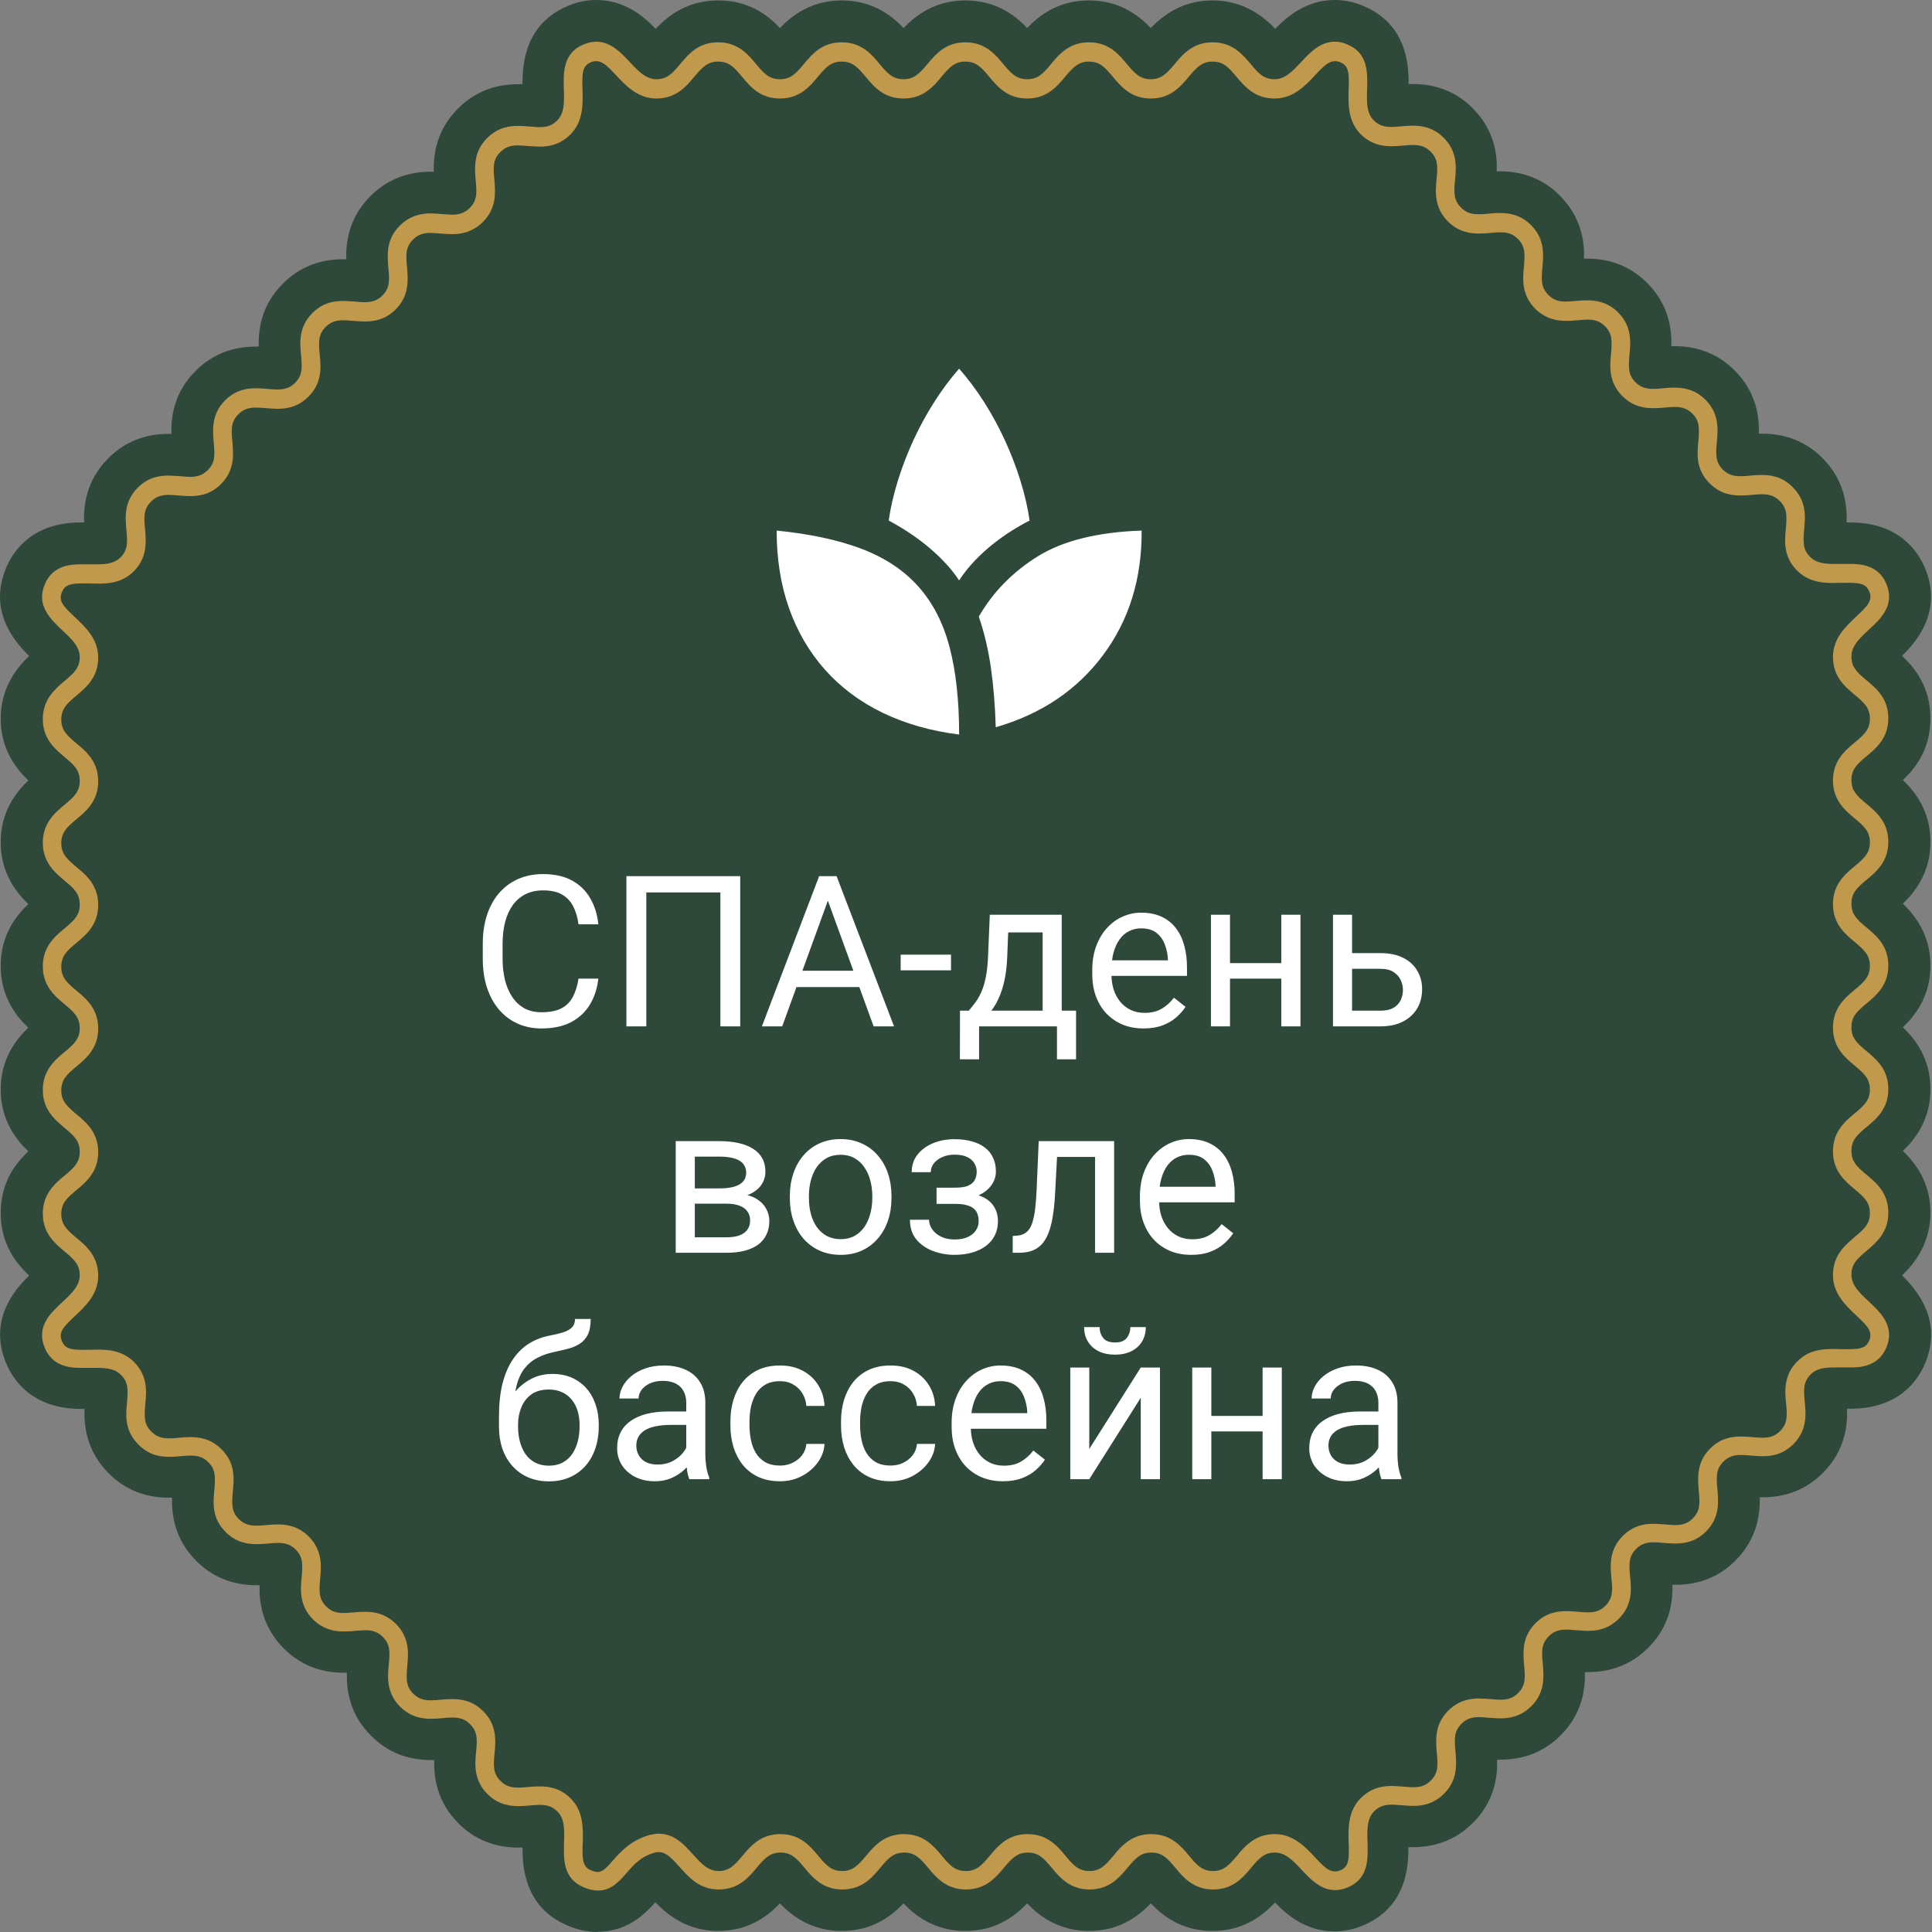
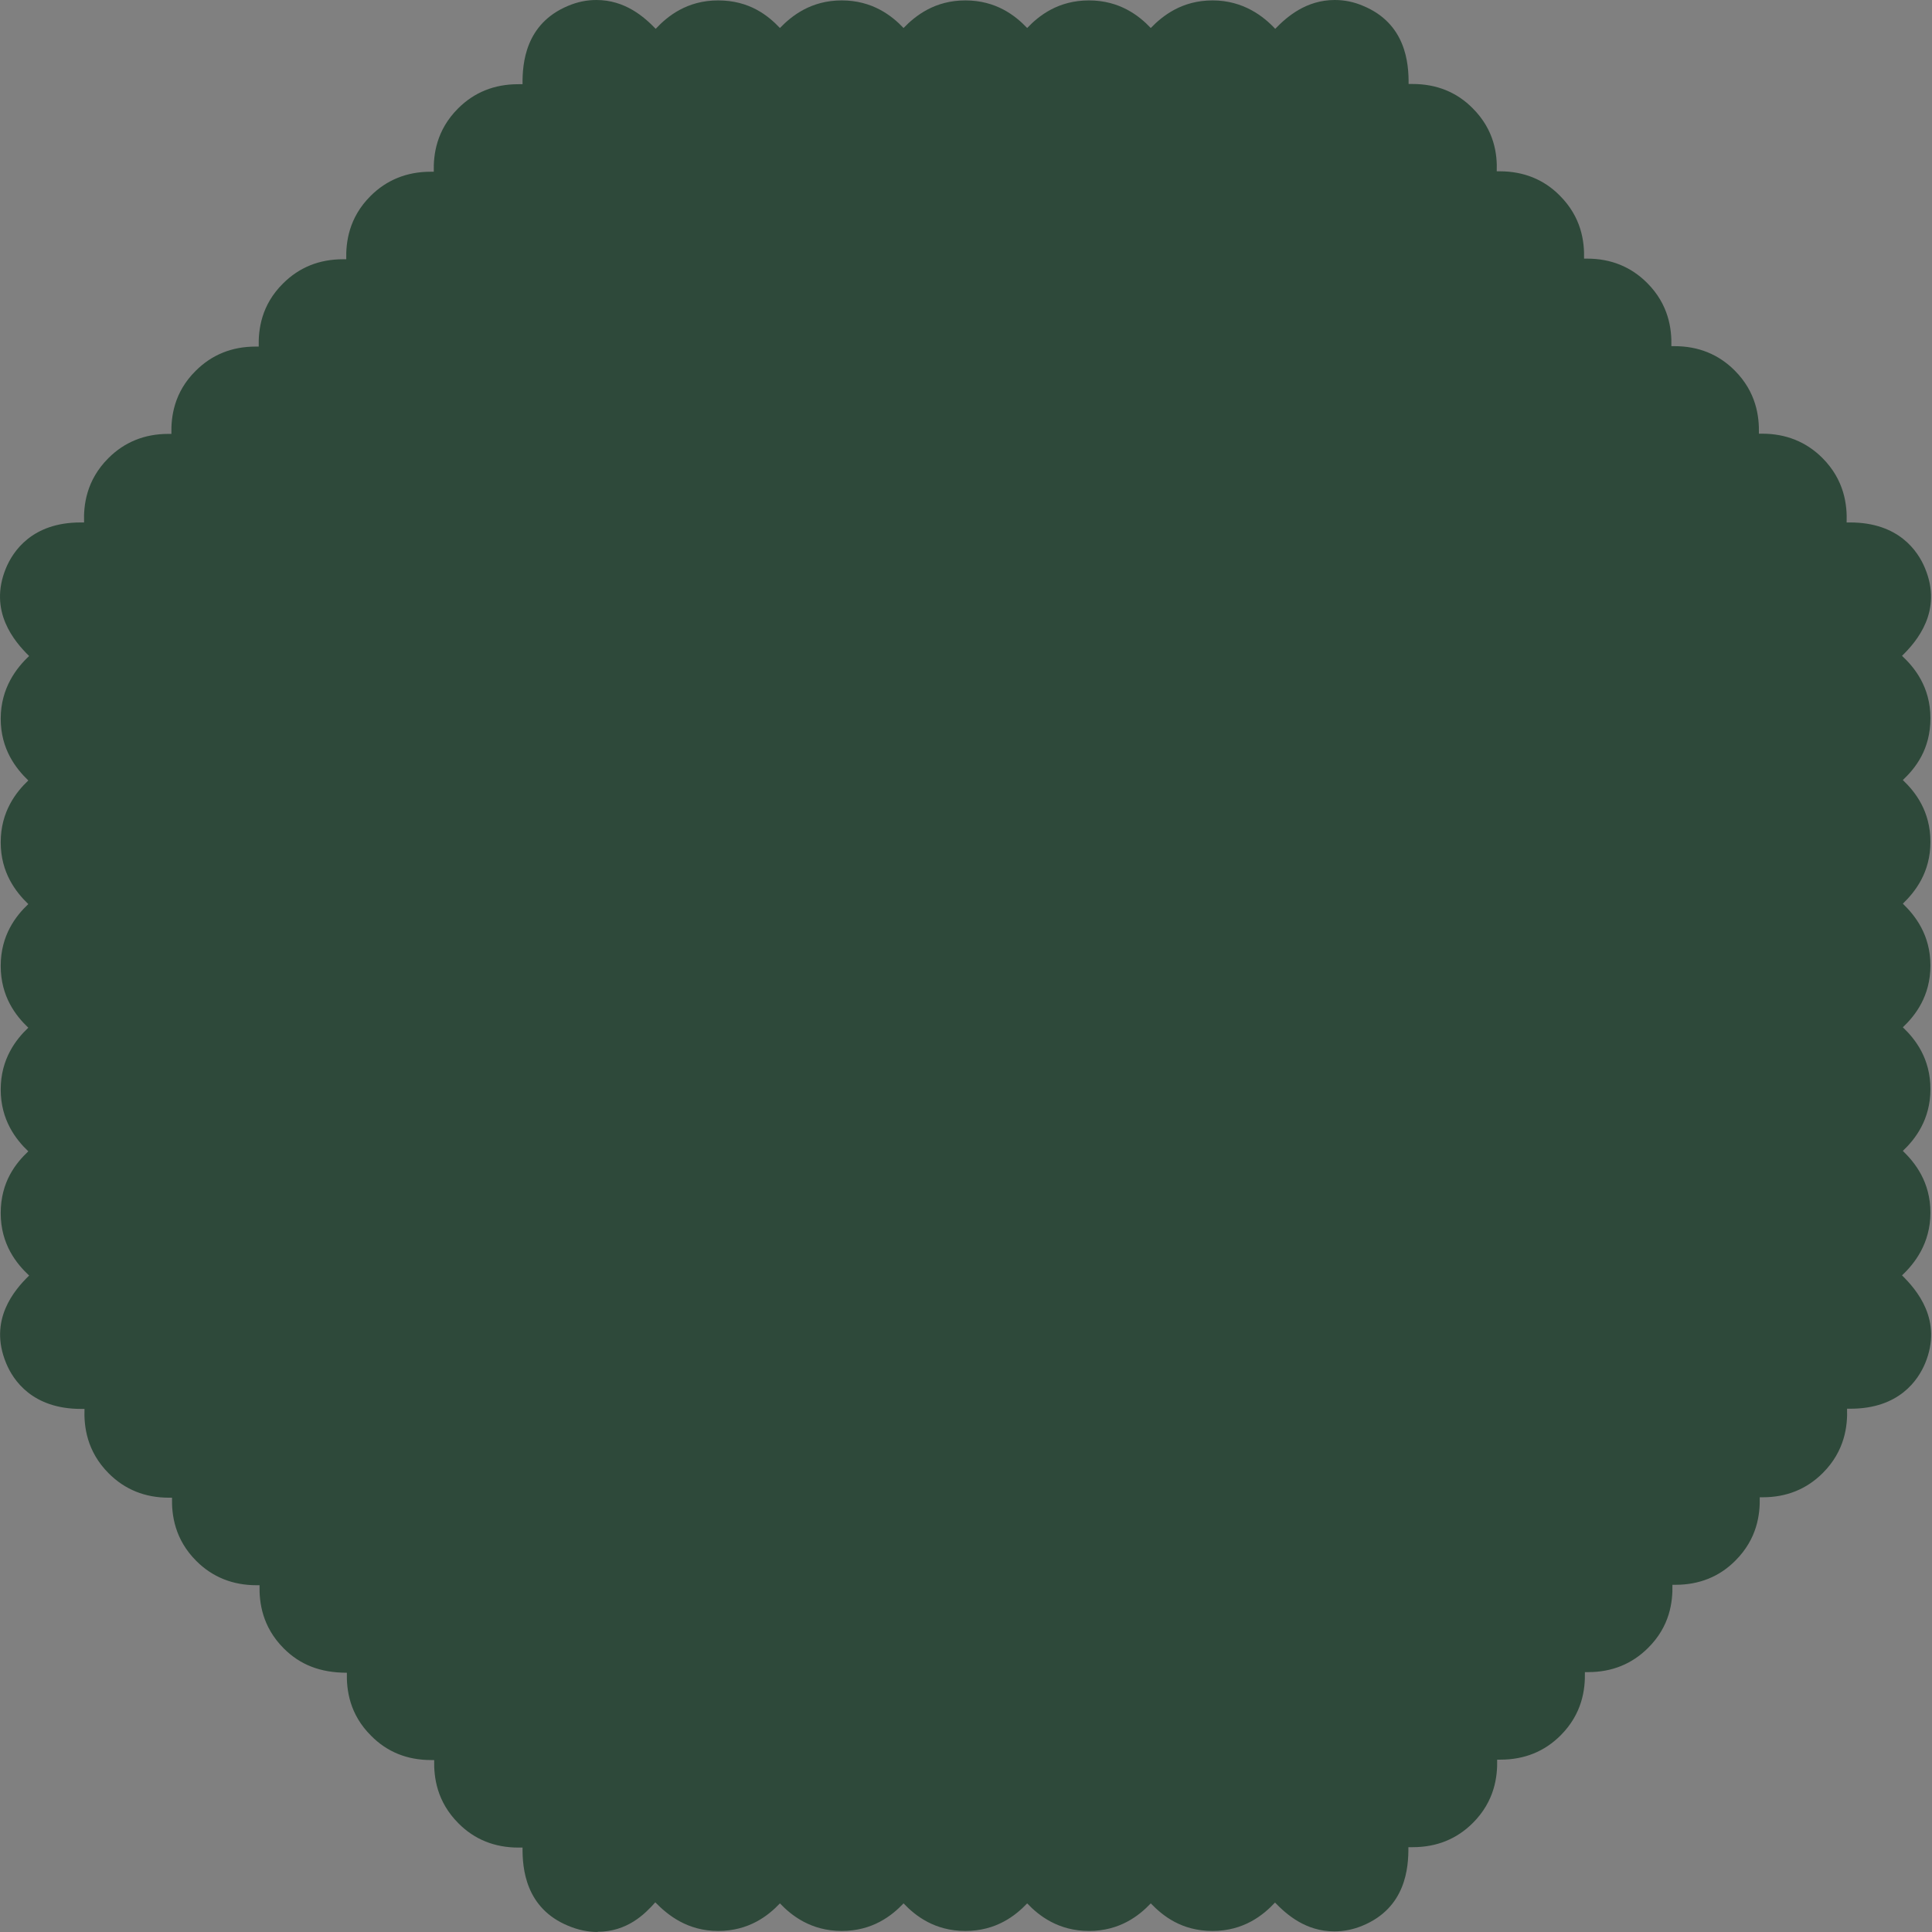
<svg xmlns="http://www.w3.org/2000/svg" width="128" height="128" viewBox="0 0 128 128" fill="none">
  <rect x="0" y="0" width="128" height="128" fill="#808080" stroke="none" />
-   <path d="M39.608 128C38.962 128 38.289 127.863 37.643 127.588C34.812 126.42 34.606 123.781 34.62 122.407C34.524 122.407 34.428 122.407 34.345 122.407C32.779 122.407 31.432 121.871 30.374 120.8C28.931 119.357 28.739 117.735 28.766 116.608C28.698 116.608 28.629 116.608 28.56 116.608C26.98 116.608 25.647 116.073 24.589 115.001C23.146 113.572 22.954 111.95 22.981 110.823C22.913 110.823 22.844 110.823 22.775 110.823C21.209 110.823 19.876 110.287 18.804 109.216C17.361 107.773 17.169 106.151 17.196 105.025C17.127 105.025 17.059 105.025 16.99 105.025C15.424 105.025 14.077 104.489 13.005 103.417C11.562 101.974 11.37 100.353 11.397 99.226C11.329 99.226 11.26 99.226 11.191 99.226C9.611 99.226 8.278 98.69 7.206 97.618C5.736 96.148 5.557 94.485 5.598 93.344C5.516 93.344 5.434 93.344 5.365 93.344C2.149 93.344 0.871 91.448 0.404 90.308C-0.777 87.463 0.954 85.457 1.93 84.509C1.105 83.739 0.047 82.448 0.047 80.373C0.047 78.298 1.05 77.061 1.875 76.278C1.064 75.508 0.047 74.217 0.047 72.183C0.047 70.149 1.064 68.858 1.875 68.088C1.05 67.305 0.047 66.027 0.047 63.993C0.047 61.959 1.05 60.681 1.875 59.898C1.064 59.115 0.047 57.837 0.047 55.803C0.047 53.77 1.064 52.478 1.875 51.708C1.064 50.925 0.047 49.647 0.047 47.614C0.047 45.58 1.105 44.233 1.93 43.464C0.954 42.502 -0.777 40.496 0.391 37.651C0.858 36.524 2.122 34.614 5.337 34.614C5.42 34.614 5.489 34.614 5.571 34.614C5.53 33.487 5.708 31.825 7.179 30.355C8.251 29.283 9.583 28.747 11.15 28.747C11.219 28.747 11.287 28.747 11.356 28.747C11.329 27.62 11.521 25.998 12.964 24.569C14.036 23.498 15.368 22.962 16.935 22.962C17.004 22.962 17.072 22.962 17.141 22.962C17.114 21.835 17.306 20.213 18.749 18.784C19.821 17.712 21.154 17.177 22.72 17.177C22.789 17.177 22.858 17.177 22.94 17.177C22.913 16.05 23.105 14.428 24.548 12.986C25.606 11.927 26.952 11.378 28.519 11.378C28.588 11.378 28.656 11.378 28.739 11.378C28.711 10.251 28.904 8.63 30.346 7.187C31.418 6.115 32.751 5.579 34.331 5.579C34.428 5.579 34.524 5.579 34.62 5.579C34.606 4.205 34.799 1.567 37.643 0.385C38.261 0.124 38.88 0 39.512 0C41.408 0 42.672 1.113 43.442 1.91C44.212 1.086 45.503 0.027 47.578 0.027C49.653 0.027 50.89 1.031 51.673 1.855C52.456 1.044 53.734 0.027 55.768 0.027C57.802 0.027 59.093 1.044 59.863 1.855C60.646 1.044 61.924 0.027 63.958 0.027C65.991 0.027 67.269 1.031 68.053 1.855C68.836 1.031 70.114 0.027 72.147 0.027C74.181 0.027 75.473 1.044 76.242 1.855C77.026 1.044 78.304 0.027 80.337 0.027C82.371 0.027 83.718 1.086 84.487 1.91C85.257 1.113 86.535 0 88.431 0C89.063 0 89.695 0.124 90.3 0.385C93.144 1.553 93.337 4.191 93.323 5.565C93.419 5.565 93.515 5.565 93.598 5.565C95.164 5.565 96.511 6.101 97.569 7.173C99.012 8.616 99.204 10.223 99.163 11.35C99.231 11.35 99.3 11.35 99.369 11.35C100.935 11.35 102.282 11.886 103.34 12.958C104.783 14.401 104.975 16.009 104.948 17.135C105.017 17.135 105.085 17.135 105.154 17.135C106.721 17.135 108.053 17.671 109.125 18.743C110.568 20.186 110.76 21.807 110.733 22.934C110.802 22.934 110.87 22.934 110.939 22.934C112.519 22.934 113.852 23.47 114.924 24.542C116.367 25.985 116.559 27.606 116.532 28.733C116.601 28.733 116.669 28.733 116.752 28.733C118.318 28.733 119.665 29.269 120.737 30.341C122.207 31.811 122.386 33.474 122.344 34.614C122.427 34.614 122.509 34.614 122.578 34.614C125.793 34.614 127.071 36.511 127.539 37.651C128.72 40.482 126.989 42.502 126.013 43.45C126.838 44.219 127.896 45.511 127.896 47.586C127.896 49.661 126.893 50.898 126.068 51.681C126.893 52.464 127.896 53.742 127.896 55.776C127.896 57.81 126.879 59.087 126.068 59.871C126.879 60.654 127.896 61.932 127.896 63.966C127.896 65.999 126.893 67.277 126.068 68.061C126.893 68.844 127.896 70.122 127.896 72.156C127.896 74.189 126.879 75.481 126.068 76.25C126.879 77.034 127.896 78.311 127.896 80.345C127.896 82.379 126.838 83.726 126.013 84.495C126.989 85.457 128.72 87.463 127.552 90.308C127.085 91.434 125.821 93.331 122.605 93.331C122.523 93.331 122.454 93.331 122.372 93.331C122.413 94.458 122.234 96.12 120.764 97.591C119.692 98.662 118.359 99.198 116.793 99.198C116.724 99.198 116.655 99.198 116.587 99.198C116.614 100.325 116.422 101.947 114.979 103.389C113.921 104.461 112.574 104.997 111.008 104.997C110.939 104.997 110.87 104.997 110.802 104.997C110.829 106.124 110.637 107.745 109.194 109.174C108.122 110.246 106.789 110.782 105.223 110.782C105.154 110.782 105.085 110.782 105.003 110.782C105.03 111.909 104.838 113.53 103.395 114.973C102.323 116.045 100.99 116.581 99.41 116.581C99.341 116.581 99.273 116.581 99.19 116.581C99.218 117.708 99.025 119.329 97.583 120.772C96.511 121.844 95.178 122.38 93.598 122.38C93.501 122.38 93.405 122.38 93.309 122.38C93.323 123.754 93.13 126.392 90.286 127.574C89.668 127.835 89.035 127.959 88.403 127.959C86.507 127.959 85.243 126.846 84.473 126.049C83.704 126.873 82.412 127.931 80.337 127.931C78.262 127.931 77.026 126.914 76.242 126.104C75.459 126.928 74.181 127.931 72.147 127.931C70.114 127.931 68.822 126.914 68.053 126.104C67.269 126.928 65.991 127.931 63.958 127.931C61.924 127.931 60.646 126.928 59.863 126.104C59.08 126.928 57.802 127.931 55.768 127.931C53.734 127.931 52.443 126.914 51.673 126.104C50.89 126.928 49.612 127.931 47.578 127.931C45.544 127.931 44.253 126.887 43.414 126.035C42.741 126.791 41.573 127.986 39.581 127.986L39.608 128Z" fill="#2E493A" />
-   <path d="M39.609 125.252C39.32 125.252 39.018 125.183 38.688 125.046C37.286 124.469 37.342 123.15 37.369 122.078C37.397 121.267 37.424 120.497 36.929 120.017C36.613 119.7 36.283 119.577 35.761 119.577C35.541 119.577 35.322 119.604 35.102 119.618C34.841 119.645 34.58 119.659 34.332 119.659C33.81 119.659 33.013 119.577 32.298 118.862C31.378 117.942 31.46 116.897 31.543 116.059C31.625 115.221 31.639 114.726 31.144 114.231C30.828 113.915 30.498 113.792 29.976 113.792C29.756 113.792 29.537 113.805 29.317 113.833C29.055 113.86 28.794 113.874 28.547 113.874C28.025 113.874 27.228 113.792 26.513 113.077C25.593 112.157 25.675 111.112 25.758 110.274C25.84 109.436 25.854 108.941 25.359 108.446C25.043 108.13 24.713 108.007 24.205 108.007C23.985 108.007 23.765 108.034 23.545 108.048C23.284 108.075 23.023 108.089 22.776 108.089C22.254 108.089 21.47 108.007 20.742 107.292C19.821 106.371 19.904 105.327 19.986 104.489C20.055 103.651 20.082 103.156 19.588 102.661C19.272 102.345 18.928 102.222 18.42 102.222C18.2 102.222 17.98 102.235 17.76 102.263C17.499 102.29 17.238 102.304 16.991 102.304C16.468 102.304 15.671 102.222 14.957 101.507C14.023 100.586 14.119 99.542 14.201 98.704C14.27 97.866 14.297 97.371 13.803 96.876C13.487 96.56 13.143 96.436 12.635 96.436C12.415 96.436 12.195 96.45 11.975 96.478C11.714 96.505 11.467 96.519 11.206 96.519C10.67 96.519 9.886 96.436 9.172 95.708C8.237 94.774 8.334 93.743 8.416 92.905C8.485 92.067 8.512 91.572 8.004 91.077C7.688 90.761 7.234 90.624 6.465 90.624C6.286 90.624 6.108 90.624 5.929 90.624C5.737 90.624 5.558 90.624 5.379 90.624C4.816 90.624 3.51 90.624 2.961 89.291C2.384 87.889 3.346 86.996 4.129 86.268C4.72 85.718 5.283 85.196 5.283 84.495C5.283 83.794 4.926 83.451 4.28 82.915C3.634 82.379 2.837 81.706 2.837 80.4C2.837 79.095 3.634 78.422 4.28 77.886C4.926 77.35 5.283 77.006 5.283 76.305C5.283 75.605 4.926 75.261 4.28 74.725C3.634 74.189 2.837 73.516 2.837 72.211C2.837 70.905 3.634 70.232 4.28 69.696C4.926 69.16 5.283 68.817 5.283 68.116C5.283 67.415 4.926 67.071 4.28 66.535C3.634 66 2.837 65.326 2.837 64.021C2.837 62.715 3.634 62.042 4.28 61.506C4.926 60.97 5.283 60.627 5.283 59.926C5.283 59.225 4.926 58.882 4.28 58.346C3.634 57.81 2.837 57.136 2.837 55.831C2.837 54.526 3.634 53.852 4.28 53.316C4.926 52.78 5.283 52.437 5.283 51.736C5.283 51.035 4.926 50.692 4.28 50.156C3.634 49.62 2.837 48.947 2.837 47.641C2.837 46.336 3.634 45.663 4.28 45.113C4.926 44.577 5.283 44.233 5.283 43.533C5.283 42.832 4.72 42.31 4.129 41.76C3.359 41.032 2.384 40.125 2.961 38.723C3.51 37.39 4.816 37.39 5.366 37.39C5.544 37.39 5.737 37.39 5.915 37.39C6.094 37.39 6.272 37.39 6.451 37.39C7.221 37.39 7.66 37.253 7.976 36.937C8.471 36.442 8.457 35.947 8.375 35.109C8.292 34.271 8.21 33.227 9.131 32.306C9.845 31.591 10.629 31.509 11.164 31.509C11.425 31.509 11.673 31.536 11.934 31.55C12.154 31.564 12.374 31.591 12.594 31.591C13.102 31.591 13.445 31.468 13.761 31.152C14.256 30.657 14.242 30.162 14.16 29.324C14.091 28.486 13.995 27.442 14.916 26.521C15.63 25.806 16.413 25.724 16.949 25.724C17.21 25.724 17.458 25.751 17.719 25.765C17.939 25.779 18.159 25.806 18.379 25.806C18.887 25.806 19.23 25.683 19.547 25.367C20.041 24.872 20.027 24.377 19.945 23.539C19.863 22.701 19.78 21.657 20.701 20.736C21.415 20.021 22.199 19.939 22.735 19.939C22.996 19.939 23.243 19.966 23.504 19.98C23.724 19.994 23.944 20.021 24.164 20.021C24.672 20.021 25.016 19.898 25.332 19.581C25.826 19.087 25.813 18.592 25.73 17.754C25.661 16.916 25.565 15.871 26.486 14.951C27.2 14.236 27.997 14.14 28.52 14.14C28.781 14.14 29.028 14.168 29.289 14.181C29.509 14.195 29.729 14.222 29.949 14.222C30.457 14.222 30.801 14.099 31.117 13.783C31.611 13.288 31.598 12.793 31.515 11.955C31.447 11.117 31.35 10.073 32.271 9.152C32.999 8.424 33.782 8.341 34.318 8.341C34.58 8.341 34.827 8.369 35.088 8.382C35.308 8.396 35.528 8.424 35.748 8.424C36.27 8.424 36.599 8.3 36.916 7.984C37.41 7.489 37.383 6.72 37.355 5.909C37.328 4.851 37.273 3.518 38.674 2.941C38.949 2.831 39.224 2.762 39.499 2.762C40.461 2.762 41.12 3.477 41.711 4.095C42.261 4.686 42.783 5.249 43.484 5.249C44.185 5.249 44.528 4.892 45.064 4.246C45.6 3.6 46.273 2.803 47.579 2.803C48.884 2.803 49.557 3.6 50.093 4.246C50.629 4.892 50.973 5.249 51.674 5.249C52.374 5.249 52.718 4.892 53.254 4.246C53.79 3.6 54.463 2.803 55.769 2.803C57.074 2.803 57.747 3.6 58.283 4.246C58.819 4.892 59.163 5.249 59.863 5.249C60.564 5.249 60.908 4.878 61.444 4.246C61.98 3.6 62.653 2.803 63.958 2.803C65.264 2.803 65.937 3.6 66.473 4.246C67.009 4.892 67.353 5.249 68.053 5.249C68.754 5.249 69.098 4.892 69.633 4.246C70.169 3.6 70.843 2.803 72.148 2.803C73.454 2.803 74.127 3.6 74.663 4.246C75.199 4.892 75.542 5.249 76.243 5.249C76.944 5.249 77.287 4.878 77.823 4.246C78.359 3.6 79.032 2.803 80.338 2.803C81.643 2.803 82.317 3.6 82.866 4.246C83.402 4.892 83.746 5.249 84.447 5.249C85.147 5.249 85.67 4.686 86.219 4.095C86.81 3.463 87.47 2.762 88.432 2.762C88.706 2.762 88.981 2.817 89.256 2.941C90.658 3.518 90.603 4.837 90.575 5.909C90.548 6.72 90.52 7.489 91.015 7.97C91.331 8.286 91.661 8.41 92.183 8.41C92.403 8.41 92.623 8.382 92.843 8.369C93.104 8.341 93.365 8.327 93.612 8.327C94.134 8.327 94.931 8.41 95.646 9.124C96.566 10.045 96.484 11.089 96.401 11.928C96.319 12.766 96.305 13.261 96.8 13.755C97.116 14.071 97.446 14.195 97.968 14.195C98.188 14.195 98.408 14.181 98.628 14.154C98.889 14.126 99.15 14.113 99.397 14.113C99.919 14.113 100.716 14.195 101.431 14.909C102.351 15.83 102.269 16.875 102.187 17.713C102.118 18.551 102.09 19.046 102.585 19.54C102.901 19.856 103.231 19.98 103.739 19.98C103.959 19.98 104.179 19.953 104.399 19.939C104.66 19.911 104.921 19.898 105.168 19.898C105.691 19.898 106.474 19.98 107.202 20.695C108.123 21.615 108.04 22.66 107.958 23.498C107.889 24.336 107.862 24.831 108.356 25.325C108.672 25.641 109.016 25.765 109.524 25.765C109.744 25.765 109.964 25.751 110.184 25.724C110.445 25.696 110.706 25.683 110.954 25.683C111.476 25.683 112.273 25.765 112.987 26.48C113.908 27.4 113.825 28.445 113.743 29.283C113.674 30.121 113.647 30.616 114.141 31.11C114.458 31.427 114.801 31.55 115.31 31.55C115.529 31.55 115.749 31.536 115.969 31.509C116.23 31.482 116.478 31.468 116.739 31.468C117.275 31.468 118.058 31.55 118.772 32.279C119.707 33.213 119.611 34.243 119.528 35.082C119.459 35.92 119.432 36.415 119.94 36.909C120.256 37.225 120.71 37.363 121.479 37.363C121.658 37.363 121.837 37.363 122.015 37.363C122.208 37.363 122.386 37.363 122.565 37.363C123.128 37.363 124.434 37.363 124.983 38.696C125.56 40.097 124.599 41.004 123.815 41.719C123.224 42.268 122.661 42.791 122.661 43.491C122.661 44.192 123.018 44.536 123.664 45.072C124.31 45.608 125.107 46.281 125.107 47.586C125.107 48.892 124.31 49.565 123.664 50.101C123.018 50.637 122.661 50.98 122.661 51.681C122.661 52.382 123.018 52.725 123.664 53.261C124.31 53.797 125.107 54.471 125.107 55.776C125.107 57.081 124.31 57.755 123.664 58.291C123.018 58.827 122.661 59.17 122.661 59.871C122.661 60.572 123.018 60.915 123.664 61.451C124.31 61.987 125.107 62.66 125.107 63.966C125.107 65.271 124.31 65.945 123.664 66.481C123.018 67.016 122.661 67.36 122.661 68.061C122.661 68.762 123.018 69.105 123.664 69.641C124.31 70.177 125.107 70.85 125.107 72.156C125.107 73.461 124.31 74.134 123.664 74.67C123.018 75.206 122.661 75.55 122.661 76.251C122.661 76.951 123.018 77.295 123.664 77.831C124.31 78.367 125.107 79.04 125.107 80.345C125.107 81.651 124.31 82.324 123.664 82.874C123.018 83.41 122.661 83.753 122.661 84.454C122.661 85.155 123.224 85.677 123.815 86.227C124.585 86.955 125.56 87.862 124.983 89.263C124.434 90.596 123.128 90.596 122.579 90.596C122.4 90.596 122.208 90.596 122.029 90.596C121.85 90.596 121.672 90.596 121.493 90.596C120.724 90.596 120.284 90.734 119.968 91.05C119.473 91.545 119.487 92.039 119.569 92.877C119.652 93.716 119.734 94.76 118.814 95.681C118.099 96.395 117.316 96.478 116.78 96.478C116.519 96.478 116.271 96.45 116.01 96.436C115.79 96.423 115.571 96.395 115.351 96.395C114.842 96.395 114.499 96.519 114.183 96.835C113.688 97.33 113.702 97.824 113.784 98.663C113.853 99.501 113.949 100.545 113.028 101.466C112.314 102.18 111.531 102.263 110.995 102.263C110.734 102.263 110.486 102.235 110.225 102.222C110.005 102.208 109.786 102.18 109.566 102.18C109.057 102.18 108.714 102.304 108.398 102.62C107.903 103.115 107.917 103.609 107.999 104.448C108.082 105.286 108.178 106.33 107.243 107.251C106.529 107.965 105.746 108.048 105.21 108.048C104.949 108.048 104.701 108.02 104.44 108.007C104.22 107.993 104 107.965 103.781 107.965C103.272 107.965 102.929 108.089 102.613 108.405C102.118 108.9 102.132 109.394 102.214 110.233C102.283 111.071 102.379 112.115 101.458 113.036C100.744 113.75 99.947 113.847 99.425 113.847C99.163 113.847 98.916 113.819 98.655 113.805C98.435 113.792 98.215 113.764 97.996 113.764C97.487 113.764 97.144 113.888 96.828 114.204C96.333 114.699 96.347 115.193 96.429 116.032C96.498 116.87 96.594 117.914 95.673 118.835C94.945 119.563 94.162 119.645 93.639 119.645C93.378 119.645 93.131 119.618 92.87 119.604C92.65 119.591 92.43 119.563 92.21 119.563C91.688 119.563 91.359 119.687 91.042 120.003C90.548 120.497 90.575 121.267 90.603 122.078C90.63 123.136 90.685 124.469 89.284 125.046C89.009 125.156 88.734 125.224 88.459 125.224C87.497 125.224 86.838 124.51 86.247 123.892C85.697 123.301 85.175 122.737 84.474 122.737C83.773 122.737 83.43 123.095 82.894 123.74C82.358 124.386 81.685 125.183 80.379 125.183C79.074 125.183 78.4 124.386 77.865 123.74C77.329 123.095 76.985 122.737 76.284 122.737C75.584 122.737 75.24 123.095 74.704 123.74C74.168 124.386 73.495 125.183 72.189 125.183C70.884 125.183 70.211 124.386 69.675 123.74C69.139 123.095 68.795 122.737 68.094 122.737C67.394 122.737 67.05 123.108 66.514 123.74C65.978 124.386 65.305 125.183 64 125.183C62.694 125.183 62.021 124.386 61.485 123.74C60.949 123.095 60.605 122.737 59.905 122.737C59.204 122.737 58.86 123.095 58.324 123.74C57.788 124.386 57.115 125.183 55.81 125.183C54.504 125.183 53.831 124.386 53.295 123.74C52.759 123.095 52.416 122.737 51.715 122.737C51.014 122.737 50.67 123.108 50.135 123.74C49.599 124.386 48.925 125.183 47.62 125.183C46.315 125.183 45.614 124.345 44.995 123.658C44.35 122.943 43.978 122.572 43.346 122.751C42.453 122.998 41.972 123.562 41.505 124.098C41.01 124.661 40.502 125.252 39.623 125.252H39.609ZM35.775 118.354C36.297 118.354 37.094 118.436 37.809 119.151C38.674 120.017 38.633 121.185 38.606 122.133C38.565 123.246 38.606 123.685 39.169 123.919C39.774 124.166 39.98 123.974 40.571 123.301C41.079 122.724 41.766 121.94 43.003 121.583C43.223 121.528 43.443 121.487 43.649 121.487C44.679 121.487 45.325 122.215 45.902 122.847C46.438 123.452 46.905 123.96 47.606 123.96C48.307 123.96 48.651 123.589 49.187 122.957C49.722 122.311 50.396 121.514 51.701 121.514C53.007 121.514 53.68 122.311 54.216 122.957C54.752 123.603 55.095 123.96 55.796 123.96C56.497 123.96 56.84 123.589 57.376 122.957C57.912 122.311 58.586 121.514 59.891 121.514C61.196 121.514 61.87 122.311 62.406 122.957C62.941 123.603 63.285 123.96 63.986 123.96C64.687 123.96 65.03 123.603 65.566 122.957C66.102 122.311 66.775 121.514 68.081 121.514C69.386 121.514 70.059 122.311 70.595 122.957C71.131 123.603 71.475 123.96 72.176 123.96C72.876 123.96 73.22 123.603 73.756 122.957C74.292 122.311 74.965 121.514 76.27 121.514C77.576 121.514 78.249 122.311 78.785 122.957C79.321 123.603 79.665 123.96 80.365 123.96C81.066 123.96 81.41 123.589 81.946 122.957C82.482 122.311 83.155 121.514 84.46 121.514C85.683 121.514 86.48 122.366 87.126 123.053C87.717 123.685 88.157 124.18 88.789 123.919C89.352 123.685 89.394 123.246 89.352 122.119C89.325 121.185 89.284 120.003 90.149 119.137C90.877 118.409 91.661 118.326 92.197 118.326C92.458 118.326 92.705 118.354 92.966 118.368C93.186 118.381 93.406 118.409 93.626 118.409C94.148 118.409 94.478 118.285 94.794 117.969C95.288 117.474 95.275 116.98 95.192 116.141C95.124 115.303 95.027 114.259 95.948 113.338C96.663 112.624 97.46 112.528 97.982 112.528C98.243 112.528 98.49 112.555 98.751 112.569C98.971 112.582 99.191 112.61 99.411 112.61C99.919 112.61 100.263 112.486 100.579 112.17C101.074 111.676 101.06 111.181 100.977 110.343C100.909 109.504 100.812 108.46 101.733 107.539C102.448 106.825 103.231 106.742 103.767 106.742C104.028 106.742 104.289 106.77 104.536 106.784C104.756 106.797 104.976 106.825 105.196 106.825C105.704 106.825 106.048 106.701 106.364 106.385C106.859 105.89 106.845 105.396 106.762 104.558C106.68 103.719 106.598 102.675 107.518 101.754C108.233 101.04 109.016 100.957 109.552 100.957C109.813 100.957 110.06 100.985 110.321 100.999C110.541 101.012 110.761 101.04 110.981 101.04C111.489 101.04 111.833 100.916 112.149 100.6C112.644 100.105 112.63 99.611 112.548 98.772C112.479 97.934 112.383 96.89 113.303 95.969C114.018 95.255 114.801 95.172 115.337 95.172C115.598 95.172 115.845 95.2 116.107 95.213C116.326 95.227 116.546 95.255 116.766 95.255C117.275 95.255 117.618 95.131 117.934 94.815C118.429 94.32 118.415 93.826 118.333 92.987C118.25 92.149 118.168 91.105 119.088 90.184C119.982 89.291 121.095 89.36 122.056 89.387C122.235 89.387 122.4 89.387 122.565 89.387C123.444 89.387 123.678 89.195 123.843 88.81C124.076 88.247 123.788 87.903 122.977 87.147C122.29 86.501 121.438 85.705 121.438 84.482C121.438 83.162 122.235 82.503 122.881 81.953C123.527 81.417 123.884 81.074 123.884 80.373C123.884 79.672 123.527 79.329 122.881 78.793C122.235 78.257 121.438 77.584 121.438 76.278C121.438 74.973 122.235 74.299 122.881 73.763C123.527 73.228 123.884 72.884 123.884 72.183C123.884 71.482 123.527 71.139 122.881 70.603C122.235 70.067 121.438 69.394 121.438 68.088C121.438 66.783 122.235 66.109 122.881 65.574C123.527 65.038 123.884 64.694 123.884 63.993C123.884 63.292 123.527 62.949 122.881 62.413C122.235 61.877 121.438 61.204 121.438 59.898C121.438 58.593 122.235 57.92 122.881 57.384C123.527 56.848 123.884 56.504 123.884 55.803C123.884 55.103 123.527 54.759 122.881 54.223C122.235 53.687 121.438 53.014 121.438 51.709C121.438 50.403 122.235 49.73 122.881 49.194C123.527 48.658 123.884 48.315 123.884 47.614C123.884 46.913 123.527 46.569 122.881 46.033C122.235 45.498 121.438 44.824 121.438 43.519C121.438 42.296 122.29 41.499 122.977 40.853C123.788 40.097 124.076 39.754 123.843 39.19C123.664 38.751 123.348 38.613 122.565 38.613C122.4 38.613 122.235 38.613 122.056 38.613C121.081 38.641 119.968 38.696 119.075 37.816C118.14 36.882 118.236 35.851 118.319 35.013C118.388 34.175 118.415 33.68 117.907 33.185C117.591 32.869 117.247 32.746 116.739 32.746C116.519 32.746 116.299 32.759 116.079 32.787C115.818 32.814 115.571 32.828 115.31 32.828C114.787 32.828 113.99 32.746 113.276 32.031C112.341 31.11 112.438 30.066 112.52 29.228C112.589 28.39 112.616 27.895 112.122 27.4C111.805 27.084 111.462 26.961 110.954 26.961C110.734 26.961 110.514 26.974 110.294 27.002C110.033 27.029 109.772 27.043 109.524 27.043C109.002 27.043 108.205 26.961 107.491 26.246C106.57 25.325 106.652 24.281 106.735 23.443C106.804 22.605 106.831 22.11 106.336 21.615C106.02 21.299 105.691 21.175 105.182 21.175C104.962 21.175 104.742 21.203 104.523 21.217C104.262 21.244 104 21.258 103.753 21.258C103.231 21.258 102.448 21.175 101.719 20.461C100.799 19.54 100.881 18.496 100.964 17.658C101.032 16.82 101.06 16.325 100.565 15.83C100.249 15.514 99.919 15.39 99.397 15.39C99.177 15.39 98.957 15.404 98.737 15.432C98.476 15.459 98.215 15.473 97.968 15.473C97.446 15.473 96.649 15.39 95.934 14.676C95.014 13.755 95.096 12.711 95.178 11.873C95.261 11.034 95.275 10.54 94.78 10.045C94.464 9.729 94.134 9.605 93.612 9.605C93.392 9.605 93.172 9.633 92.952 9.647C92.691 9.674 92.43 9.688 92.183 9.688C91.661 9.688 90.864 9.605 90.149 8.891C89.284 8.025 89.325 6.857 89.352 5.909C89.394 4.796 89.352 4.356 88.789 4.123C88.157 3.861 87.717 4.356 87.126 4.988C86.48 5.675 85.683 6.527 84.447 6.527C83.127 6.527 82.468 5.73 81.918 5.084C81.382 4.439 81.039 4.081 80.338 4.081C79.637 4.081 79.294 4.452 78.758 5.084C78.222 5.73 77.549 6.527 76.243 6.527C74.938 6.527 74.264 5.73 73.728 5.084C73.192 4.439 72.849 4.081 72.148 4.081C71.447 4.081 71.104 4.452 70.568 5.084C70.032 5.73 69.359 6.527 68.053 6.527C66.748 6.527 66.075 5.73 65.539 5.084C65.003 4.439 64.659 4.081 63.958 4.081C63.258 4.081 62.914 4.439 62.378 5.084C61.842 5.73 61.169 6.527 59.863 6.527C58.558 6.527 57.885 5.73 57.349 5.084C56.813 4.439 56.469 4.081 55.769 4.081C55.068 4.081 54.724 4.439 54.188 5.084C53.652 5.73 52.979 6.527 51.674 6.527C50.368 6.527 49.695 5.73 49.159 5.084C48.623 4.439 48.28 4.081 47.579 4.081C46.878 4.081 46.534 4.452 45.998 5.084C45.463 5.73 44.789 6.527 43.484 6.527C42.261 6.527 41.464 5.675 40.818 4.988C40.227 4.356 39.788 3.861 39.155 4.123C38.592 4.356 38.551 4.796 38.592 5.923C38.619 6.857 38.661 8.039 37.795 8.905C37.067 9.633 36.283 9.715 35.748 9.715C35.5 9.715 35.239 9.688 34.978 9.674C34.758 9.66 34.538 9.633 34.318 9.633C33.796 9.633 33.467 9.757 33.15 10.073C32.656 10.567 32.669 11.062 32.752 11.9C32.821 12.738 32.917 13.783 31.996 14.703C31.282 15.418 30.485 15.514 29.962 15.514C29.701 15.514 29.454 15.487 29.193 15.473C28.973 15.459 28.753 15.432 28.533 15.432C28.025 15.432 27.681 15.555 27.365 15.871C26.871 16.366 26.884 16.861 26.967 17.699C27.036 18.537 27.132 19.581 26.211 20.502C25.497 21.217 24.713 21.299 24.177 21.299C23.916 21.299 23.655 21.272 23.408 21.258C23.188 21.244 22.968 21.217 22.748 21.217C22.24 21.217 21.896 21.34 21.58 21.657C21.086 22.151 21.099 22.646 21.182 23.484C21.264 24.322 21.36 25.367 20.426 26.287C19.711 27.002 18.928 27.084 18.392 27.084C18.131 27.084 17.884 27.057 17.623 27.043C17.403 27.029 17.183 27.002 16.963 27.002C16.455 27.002 16.111 27.125 15.795 27.442C15.3 27.936 15.314 28.431 15.397 29.269C15.465 30.107 15.562 31.152 14.641 32.072C13.926 32.787 13.143 32.869 12.607 32.869C12.346 32.869 12.099 32.842 11.838 32.828C11.618 32.814 11.398 32.787 11.178 32.787C10.67 32.787 10.326 32.911 10.01 33.227C9.515 33.721 9.529 34.216 9.612 35.054C9.68 35.892 9.777 36.937 8.856 37.857C7.963 38.751 6.85 38.682 5.888 38.654C5.709 38.654 5.544 38.654 5.379 38.654C4.5 38.654 4.266 38.847 4.101 39.231C3.868 39.795 4.156 40.139 4.967 40.894C5.654 41.54 6.506 42.337 6.506 43.56C6.506 44.879 5.709 45.539 5.063 46.088C4.417 46.624 4.06 46.968 4.06 47.669C4.06 48.37 4.417 48.713 5.063 49.249C5.709 49.785 6.506 50.458 6.506 51.764C6.506 53.069 5.709 53.742 5.063 54.278C4.417 54.814 4.06 55.158 4.06 55.858C4.06 56.559 4.417 56.903 5.063 57.439C5.709 57.975 6.506 58.648 6.506 59.953C6.506 61.259 5.709 61.932 5.063 62.468C4.417 63.004 4.06 63.347 4.06 64.048C4.06 64.749 4.417 65.093 5.063 65.629C5.709 66.165 6.506 66.838 6.506 68.143C6.506 69.449 5.709 70.122 5.063 70.658C4.417 71.194 4.06 71.537 4.06 72.238C4.06 72.939 4.417 73.282 5.063 73.818C5.709 74.354 6.506 75.028 6.506 76.333C6.506 77.638 5.709 78.312 5.063 78.848C4.417 79.384 4.06 79.727 4.06 80.428C4.06 81.129 4.417 81.472 5.063 82.008C5.709 82.544 6.506 83.217 6.506 84.523C6.506 85.746 5.654 86.543 4.967 87.189C4.156 87.944 3.868 88.288 4.101 88.851C4.28 89.291 4.596 89.428 5.379 89.428C5.544 89.428 5.709 89.428 5.888 89.428C6.863 89.401 7.976 89.346 8.87 90.225C9.804 91.16 9.708 92.19 9.625 93.029C9.557 93.867 9.529 94.362 10.038 94.856C10.354 95.172 10.697 95.296 11.206 95.296C11.425 95.296 11.645 95.282 11.865 95.255C12.126 95.227 12.374 95.213 12.635 95.213C13.157 95.213 13.954 95.296 14.668 96.01C15.603 96.931 15.507 97.975 15.424 98.814C15.355 99.652 15.328 100.147 15.823 100.641C16.139 100.957 16.482 101.081 16.991 101.081C17.21 101.081 17.43 101.067 17.65 101.04C17.911 101.012 18.172 100.999 18.42 100.999C18.942 100.999 19.739 101.081 20.453 101.796C21.374 102.716 21.292 103.761 21.209 104.599C21.14 105.437 21.113 105.932 21.608 106.426C21.924 106.742 22.254 106.866 22.762 106.866C22.982 106.866 23.202 106.839 23.422 106.825C23.683 106.797 23.944 106.784 24.191 106.784C24.713 106.784 25.497 106.866 26.225 107.581C27.145 108.501 27.063 109.546 26.981 110.384C26.912 111.222 26.884 111.717 27.379 112.211C27.695 112.528 28.025 112.651 28.547 112.651C28.767 112.651 28.987 112.637 29.207 112.61C29.468 112.582 29.729 112.569 29.976 112.569C30.498 112.569 31.295 112.651 32.01 113.366C32.931 114.286 32.848 115.331 32.766 116.169C32.683 117.007 32.669 117.502 33.164 117.997C33.48 118.313 33.81 118.436 34.332 118.436C34.552 118.436 34.772 118.409 34.992 118.395C35.253 118.368 35.514 118.354 35.761 118.354H35.775Z" fill="#C1994C" />
-   <path d="M38.329 64.835H39.642C39.573 65.464 39.393 66.027 39.102 66.523C38.81 67.02 38.398 67.414 37.864 67.706C37.331 67.993 36.666 68.137 35.868 68.137C35.285 68.137 34.754 68.027 34.275 67.809C33.801 67.59 33.394 67.28 33.052 66.879C32.71 66.473 32.446 65.988 32.259 65.423C32.077 64.853 31.985 64.22 31.985 63.523V62.531C31.985 61.834 32.077 61.203 32.259 60.638C32.446 60.068 32.712 59.58 33.059 59.175C33.41 58.769 33.831 58.457 34.323 58.238C34.815 58.02 35.369 57.91 35.984 57.91C36.736 57.91 37.372 58.051 37.892 58.334C38.411 58.617 38.815 59.008 39.102 59.51C39.393 60.007 39.573 60.583 39.642 61.239H38.329C38.265 60.774 38.147 60.376 37.974 60.043C37.8 59.706 37.554 59.446 37.235 59.264C36.916 59.081 36.499 58.99 35.984 58.99C35.542 58.99 35.153 59.075 34.815 59.243C34.483 59.412 34.203 59.651 33.975 59.961C33.751 60.271 33.583 60.642 33.469 61.075C33.355 61.508 33.298 61.989 33.298 62.518V63.523C33.298 64.01 33.348 64.468 33.448 64.897C33.553 65.325 33.71 65.701 33.92 66.024C34.13 66.348 34.396 66.603 34.72 66.79C35.043 66.972 35.426 67.064 35.868 67.064C36.429 67.064 36.875 66.975 37.208 66.797C37.541 66.619 37.791 66.364 37.96 66.031C38.133 65.699 38.256 65.3 38.329 64.835ZM49.041 58.047V68H47.728V59.127H42.82V68H41.501V58.047H49.041ZM55.118 58.929L51.823 68H50.477L54.27 58.047H55.139L55.118 58.929ZM57.88 68L54.578 58.929L54.558 58.047H55.426L59.233 68H57.88ZM57.709 64.315V65.395H52.117V64.315H57.709ZM63.007 63.249V64.288H59.671V63.249H63.007ZM65.577 60.603H66.842L66.732 63.372C66.705 64.074 66.625 64.68 66.493 65.19C66.361 65.701 66.192 66.136 65.987 66.496C65.782 66.852 65.552 67.15 65.297 67.392C65.046 67.633 64.787 67.836 64.518 68H63.889L63.923 66.968L64.183 66.961C64.333 66.783 64.479 66.601 64.62 66.414C64.761 66.223 64.891 65.997 65.01 65.737C65.128 65.473 65.226 65.152 65.304 64.773C65.386 64.391 65.438 63.923 65.461 63.372L65.577 60.603ZM65.892 60.603H70.342V68H69.077V61.773H65.892V60.603ZM63.602 66.961H71.292V70.181H70.027V68H64.866V70.181H63.595L63.602 66.961ZM75.763 68.137C75.248 68.137 74.781 68.05 74.361 67.877C73.947 67.699 73.589 67.451 73.288 67.132C72.992 66.813 72.764 66.435 72.605 65.997C72.445 65.56 72.365 65.081 72.365 64.561V64.274C72.365 63.673 72.454 63.137 72.632 62.668C72.81 62.194 73.051 61.793 73.356 61.465C73.662 61.137 74.008 60.888 74.395 60.72C74.783 60.551 75.184 60.467 75.599 60.467C76.127 60.467 76.583 60.558 76.966 60.74C77.353 60.922 77.67 61.178 77.916 61.506C78.162 61.829 78.344 62.212 78.463 62.654C78.581 63.092 78.641 63.57 78.641 64.09V64.657H73.117V63.625H77.376V63.529C77.358 63.201 77.289 62.882 77.171 62.572C77.057 62.262 76.875 62.007 76.624 61.807C76.373 61.606 76.032 61.506 75.599 61.506C75.311 61.506 75.047 61.567 74.806 61.69C74.564 61.809 74.357 61.987 74.184 62.224C74.01 62.461 73.876 62.75 73.78 63.092C73.685 63.434 73.637 63.828 73.637 64.274V64.561C73.637 64.912 73.685 65.243 73.78 65.553C73.88 65.858 74.024 66.127 74.211 66.359C74.402 66.592 74.632 66.774 74.901 66.906C75.175 67.038 75.485 67.105 75.831 67.105C76.278 67.105 76.656 67.013 76.966 66.831C77.276 66.649 77.547 66.405 77.779 66.1L78.545 66.708C78.385 66.95 78.183 67.18 77.936 67.398C77.69 67.617 77.387 67.795 77.027 67.932C76.672 68.068 76.25 68.137 75.763 68.137ZM85.135 63.81V64.835H81.225V63.81H85.135ZM81.491 60.603V68H80.227V60.603H81.491ZM86.16 60.603V68H84.889V60.603H86.16ZM89.236 63.147H91.458C92.055 63.147 92.559 63.251 92.969 63.461C93.379 63.666 93.689 63.951 93.898 64.315C94.113 64.675 94.22 65.086 94.22 65.546C94.22 65.888 94.16 66.209 94.042 66.51C93.924 66.806 93.746 67.066 93.509 67.289C93.276 67.512 92.987 67.688 92.641 67.815C92.299 67.939 91.905 68 91.458 68H88.314V60.603H89.578V66.961H91.458C91.823 66.961 92.114 66.895 92.333 66.763C92.552 66.63 92.709 66.46 92.805 66.25C92.9 66.04 92.948 65.822 92.948 65.594C92.948 65.37 92.9 65.152 92.805 64.938C92.709 64.723 92.552 64.546 92.333 64.404C92.114 64.258 91.823 64.186 91.458 64.186H89.236V63.147ZM48.125 79.746H45.698L45.685 78.734H47.667C48.059 78.734 48.385 78.696 48.645 78.618C48.909 78.541 49.107 78.424 49.239 78.269C49.371 78.115 49.438 77.923 49.438 77.695C49.438 77.518 49.399 77.363 49.321 77.231C49.248 77.094 49.137 76.982 48.986 76.895C48.836 76.804 48.649 76.738 48.426 76.697C48.207 76.652 47.95 76.629 47.653 76.629H46.033V83H44.769V75.603H47.653C48.123 75.603 48.544 75.644 48.918 75.727C49.296 75.809 49.617 75.934 49.882 76.103C50.151 76.267 50.356 76.476 50.497 76.731C50.638 76.987 50.709 77.287 50.709 77.634C50.709 77.857 50.663 78.069 50.572 78.269C50.481 78.47 50.347 78.648 50.169 78.803C49.991 78.958 49.773 79.085 49.513 79.186C49.253 79.281 48.954 79.343 48.617 79.37L48.125 79.746ZM48.125 83H45.24L45.869 81.975H48.125C48.476 81.975 48.768 81.931 49 81.845C49.232 81.754 49.406 81.626 49.52 81.462C49.638 81.293 49.697 81.093 49.697 80.86C49.697 80.628 49.638 80.43 49.52 80.266C49.406 80.097 49.232 79.969 49 79.883C48.768 79.792 48.476 79.746 48.125 79.746H46.204L46.218 78.734H48.617L49.075 79.117C49.481 79.149 49.825 79.249 50.107 79.418C50.39 79.587 50.604 79.801 50.75 80.061C50.896 80.316 50.969 80.594 50.969 80.894C50.969 81.241 50.903 81.546 50.77 81.811C50.643 82.075 50.456 82.296 50.21 82.474C49.964 82.647 49.665 82.779 49.315 82.87C48.964 82.957 48.567 83 48.125 83ZM52.329 79.384V79.227C52.329 78.693 52.407 78.199 52.562 77.743C52.717 77.283 52.94 76.884 53.231 76.547C53.523 76.205 53.876 75.941 54.291 75.754C54.706 75.562 55.171 75.467 55.685 75.467C56.205 75.467 56.672 75.562 57.087 75.754C57.506 75.941 57.862 76.205 58.153 76.547C58.45 76.884 58.675 77.283 58.83 77.743C58.985 78.199 59.062 78.693 59.062 79.227V79.384C59.062 79.917 58.985 80.412 58.83 80.867C58.675 81.323 58.45 81.722 58.153 82.064C57.862 82.401 57.508 82.665 57.094 82.856C56.684 83.043 56.219 83.137 55.699 83.137C55.18 83.137 54.713 83.043 54.298 82.856C53.883 82.665 53.528 82.401 53.231 82.064C52.94 81.722 52.717 81.323 52.562 80.867C52.407 80.412 52.329 79.917 52.329 79.384ZM53.594 79.227V79.384C53.594 79.753 53.637 80.102 53.724 80.43C53.81 80.753 53.94 81.04 54.113 81.291C54.291 81.542 54.512 81.74 54.776 81.886C55.041 82.027 55.348 82.098 55.699 82.098C56.046 82.098 56.349 82.027 56.608 81.886C56.873 81.74 57.092 81.542 57.265 81.291C57.438 81.04 57.568 80.753 57.654 80.43C57.745 80.102 57.791 79.753 57.791 79.384V79.227C57.791 78.862 57.745 78.518 57.654 78.194C57.568 77.866 57.435 77.577 57.258 77.326C57.085 77.071 56.866 76.87 56.602 76.725C56.342 76.579 56.036 76.506 55.685 76.506C55.339 76.506 55.034 76.579 54.77 76.725C54.51 76.87 54.291 77.071 54.113 77.326C53.94 77.577 53.81 77.866 53.724 78.194C53.637 78.518 53.594 78.862 53.594 79.227ZM63.41 79.466H62.05V78.686H63.308C63.658 78.686 63.937 78.643 64.142 78.557C64.347 78.466 64.493 78.34 64.579 78.181C64.666 78.021 64.709 77.834 64.709 77.62C64.709 77.429 64.659 77.249 64.559 77.08C64.463 76.907 64.308 76.768 64.094 76.663C63.88 76.554 63.592 76.499 63.232 76.499C62.941 76.499 62.676 76.551 62.44 76.656C62.203 76.757 62.013 76.895 61.872 77.073C61.735 77.246 61.667 77.442 61.667 77.661H60.402C60.402 77.21 60.53 76.823 60.785 76.499C61.045 76.171 61.389 75.918 61.817 75.74C62.25 75.562 62.722 75.474 63.232 75.474C63.661 75.474 64.044 75.522 64.381 75.617C64.723 75.708 65.012 75.845 65.249 76.027C65.486 76.205 65.666 76.428 65.789 76.697C65.917 76.962 65.981 77.269 65.981 77.62C65.981 77.871 65.921 78.108 65.803 78.331C65.684 78.554 65.513 78.753 65.29 78.926C65.067 79.094 64.796 79.227 64.477 79.322C64.162 79.418 63.807 79.466 63.41 79.466ZM62.05 78.987H63.41C63.852 78.987 64.242 79.031 64.579 79.117C64.916 79.199 65.199 79.322 65.427 79.486C65.655 79.65 65.826 79.853 65.939 80.095C66.058 80.332 66.117 80.605 66.117 80.915C66.117 81.261 66.046 81.574 65.905 81.852C65.769 82.125 65.573 82.357 65.317 82.549C65.062 82.74 64.757 82.886 64.401 82.986C64.05 83.087 63.661 83.137 63.232 83.137C62.754 83.137 62.289 83.055 61.838 82.891C61.387 82.727 61.015 82.474 60.724 82.132C60.432 81.785 60.286 81.346 60.286 80.812H61.551C61.551 81.036 61.621 81.248 61.763 81.448C61.904 81.649 62.1 81.811 62.351 81.934C62.606 82.057 62.9 82.118 63.232 82.118C63.588 82.118 63.884 82.064 64.121 81.954C64.358 81.845 64.536 81.699 64.654 81.517C64.777 81.334 64.839 81.136 64.839 80.922C64.839 80.644 64.784 80.421 64.675 80.252C64.565 80.083 64.397 79.96 64.169 79.883C63.946 79.801 63.658 79.76 63.308 79.76H62.05V78.987ZM72.7 75.603V76.649H69.125V75.603H72.7ZM73.814 75.603V83H72.55V75.603H73.814ZM68.817 75.603H70.089L69.897 79.172C69.866 79.723 69.813 80.211 69.74 80.635C69.672 81.054 69.576 81.414 69.453 81.715C69.335 82.016 69.184 82.262 69.002 82.453C68.824 82.64 68.61 82.779 68.359 82.87C68.109 82.957 67.819 83 67.491 83H67.095V81.886L67.368 81.865C67.564 81.852 67.731 81.806 67.867 81.728C68.008 81.651 68.127 81.537 68.223 81.387C68.318 81.232 68.396 81.034 68.455 80.792C68.519 80.55 68.567 80.263 68.599 79.931C68.635 79.598 68.662 79.211 68.681 78.769L68.817 75.603ZM78.921 83.137C78.406 83.137 77.939 83.05 77.519 82.877C77.105 82.699 76.747 82.451 76.446 82.132C76.15 81.813 75.922 81.435 75.763 80.997C75.603 80.56 75.523 80.081 75.523 79.561V79.274C75.523 78.673 75.612 78.137 75.79 77.668C75.968 77.194 76.209 76.793 76.515 76.465C76.82 76.137 77.166 75.888 77.554 75.72C77.941 75.551 78.342 75.467 78.757 75.467C79.285 75.467 79.741 75.558 80.124 75.74C80.511 75.922 80.828 76.178 81.074 76.506C81.32 76.829 81.503 77.212 81.621 77.654C81.74 78.092 81.799 78.57 81.799 79.09V79.657H76.275V78.625H80.534V78.529C80.516 78.201 80.448 77.882 80.329 77.572C80.215 77.262 80.033 77.007 79.782 76.807C79.532 76.606 79.19 76.506 78.757 76.506C78.47 76.506 78.205 76.567 77.964 76.69C77.722 76.809 77.515 76.987 77.342 77.224C77.169 77.461 77.034 77.75 76.939 78.092C76.843 78.434 76.795 78.828 76.795 79.274V79.561C76.795 79.912 76.843 80.243 76.939 80.553C77.039 80.858 77.182 81.127 77.369 81.359C77.561 81.592 77.791 81.774 78.06 81.906C78.333 82.038 78.643 82.105 78.989 82.105C79.436 82.105 79.814 82.013 80.124 81.831C80.434 81.649 80.705 81.405 80.938 81.1L81.703 81.708C81.544 81.95 81.341 82.18 81.095 82.398C80.849 82.617 80.546 82.795 80.186 82.932C79.83 83.068 79.409 83.137 78.921 83.137ZM38.097 87.384H39.136C39.136 87.83 39.067 88.186 38.931 88.45C38.794 88.71 38.607 88.91 38.37 89.052C38.138 89.193 37.873 89.3 37.577 89.373C37.285 89.446 36.982 89.517 36.668 89.585C36.276 89.667 35.911 89.797 35.574 89.975C35.242 90.148 34.954 90.394 34.713 90.713C34.476 91.032 34.3 91.447 34.187 91.957C34.077 92.467 34.047 93.099 34.098 93.851V94.48H33.059V93.851C33.059 93.007 33.138 92.272 33.298 91.643C33.462 91.014 33.692 90.483 33.988 90.05C34.285 89.617 34.635 89.273 35.041 89.018C35.451 88.762 35.902 88.587 36.395 88.491C36.75 88.423 37.055 88.35 37.31 88.272C37.566 88.19 37.759 88.081 37.892 87.944C38.028 87.808 38.097 87.621 38.097 87.384ZM36.6 91.027C37.083 91.027 37.513 91.112 37.892 91.28C38.27 91.449 38.591 91.684 38.855 91.984C39.12 92.285 39.32 92.641 39.457 93.051C39.598 93.456 39.669 93.898 39.669 94.377V94.527C39.669 95.042 39.594 95.521 39.443 95.963C39.297 96.4 39.081 96.783 38.794 97.111C38.511 97.435 38.165 97.688 37.755 97.87C37.349 98.052 36.887 98.144 36.367 98.144C35.848 98.144 35.383 98.052 34.973 97.87C34.567 97.688 34.221 97.435 33.934 97.111C33.647 96.783 33.428 96.4 33.277 95.963C33.132 95.521 33.059 95.042 33.059 94.527V94.377C33.059 94.263 33.079 94.151 33.12 94.042C33.161 93.933 33.211 93.821 33.27 93.707C33.334 93.593 33.391 93.472 33.441 93.345C33.61 92.935 33.84 92.554 34.132 92.203C34.428 91.852 34.781 91.57 35.191 91.356C35.606 91.137 36.075 91.027 36.6 91.027ZM36.353 92.06C35.889 92.06 35.506 92.167 35.205 92.381C34.909 92.595 34.688 92.88 34.542 93.235C34.396 93.586 34.323 93.967 34.323 94.377V94.527C34.323 94.874 34.364 95.202 34.446 95.512C34.528 95.822 34.651 96.097 34.815 96.339C34.984 96.576 35.196 96.763 35.451 96.899C35.711 97.036 36.016 97.105 36.367 97.105C36.718 97.105 37.021 97.036 37.276 96.899C37.532 96.763 37.741 96.576 37.905 96.339C38.069 96.097 38.192 95.822 38.274 95.512C38.356 95.202 38.398 94.874 38.398 94.527V94.377C38.398 94.067 38.356 93.773 38.274 93.495C38.192 93.217 38.067 92.971 37.898 92.757C37.734 92.543 37.523 92.374 37.263 92.251C37.008 92.123 36.704 92.06 36.353 92.06ZM45.466 96.735V92.928C45.466 92.636 45.407 92.383 45.288 92.169C45.174 91.95 45.001 91.782 44.769 91.663C44.536 91.545 44.249 91.485 43.907 91.485C43.588 91.485 43.308 91.54 43.066 91.649C42.829 91.759 42.643 91.902 42.506 92.08C42.374 92.258 42.308 92.449 42.308 92.654H41.043C41.043 92.39 41.111 92.128 41.248 91.868C41.385 91.608 41.581 91.374 41.836 91.164C42.096 90.95 42.406 90.781 42.766 90.658C43.13 90.531 43.536 90.467 43.982 90.467C44.52 90.467 44.994 90.558 45.404 90.74C45.819 90.922 46.143 91.198 46.375 91.567C46.612 91.932 46.73 92.39 46.73 92.941V96.387C46.73 96.633 46.751 96.895 46.792 97.173C46.838 97.451 46.904 97.69 46.99 97.891V98H45.671C45.607 97.854 45.557 97.66 45.52 97.419C45.484 97.173 45.466 96.945 45.466 96.735ZM45.685 93.516L45.698 94.404H44.42C44.06 94.404 43.739 94.434 43.456 94.493C43.173 94.548 42.937 94.632 42.745 94.746C42.554 94.86 42.408 95.004 42.308 95.177C42.207 95.345 42.157 95.544 42.157 95.772C42.157 96.004 42.21 96.216 42.315 96.407C42.419 96.599 42.577 96.751 42.786 96.865C43 96.975 43.262 97.029 43.572 97.029C43.96 97.029 44.301 96.947 44.598 96.783C44.894 96.619 45.129 96.419 45.302 96.182C45.48 95.945 45.575 95.715 45.589 95.491L46.129 96.1C46.097 96.291 46.01 96.503 45.869 96.735C45.728 96.968 45.539 97.191 45.302 97.405C45.069 97.615 44.791 97.79 44.468 97.932C44.149 98.068 43.789 98.137 43.388 98.137C42.886 98.137 42.447 98.039 42.068 97.843C41.695 97.647 41.403 97.385 41.193 97.057C40.988 96.724 40.886 96.353 40.886 95.942C40.886 95.546 40.963 95.197 41.118 94.897C41.273 94.591 41.496 94.338 41.788 94.138C42.08 93.933 42.431 93.778 42.841 93.673C43.251 93.568 43.709 93.516 44.215 93.516H45.685ZM51.68 97.098C51.98 97.098 52.258 97.036 52.514 96.913C52.769 96.79 52.978 96.621 53.143 96.407C53.307 96.189 53.4 95.94 53.423 95.662H54.626C54.603 96.1 54.455 96.507 54.182 96.886C53.913 97.259 53.56 97.562 53.122 97.795C52.685 98.023 52.204 98.137 51.68 98.137C51.124 98.137 50.638 98.039 50.224 97.843C49.813 97.647 49.472 97.378 49.198 97.036C48.929 96.694 48.727 96.302 48.59 95.86C48.458 95.414 48.392 94.942 48.392 94.445V94.158C48.392 93.662 48.458 93.192 48.59 92.75C48.727 92.303 48.929 91.909 49.198 91.567C49.472 91.226 49.813 90.957 50.224 90.761C50.638 90.565 51.124 90.467 51.68 90.467C52.258 90.467 52.764 90.585 53.197 90.822C53.63 91.055 53.97 91.374 54.216 91.779C54.467 92.18 54.603 92.636 54.626 93.147H53.423C53.4 92.841 53.313 92.565 53.163 92.319C53.017 92.073 52.817 91.877 52.562 91.731C52.311 91.581 52.017 91.506 51.68 91.506C51.292 91.506 50.967 91.583 50.702 91.738C50.442 91.889 50.235 92.094 50.08 92.353C49.93 92.609 49.82 92.894 49.752 93.208C49.688 93.518 49.656 93.835 49.656 94.158V94.445C49.656 94.769 49.688 95.088 49.752 95.402C49.816 95.717 49.923 96.002 50.073 96.257C50.228 96.512 50.435 96.717 50.695 96.872C50.96 97.022 51.288 97.098 51.68 97.098ZM59.008 97.098C59.309 97.098 59.587 97.036 59.842 96.913C60.097 96.79 60.307 96.621 60.471 96.407C60.635 96.189 60.728 95.94 60.751 95.662H61.954C61.931 96.1 61.783 96.507 61.51 96.886C61.241 97.259 60.888 97.562 60.45 97.795C60.013 98.023 59.532 98.137 59.008 98.137C58.452 98.137 57.967 98.039 57.552 97.843C57.142 97.647 56.8 97.378 56.526 97.036C56.258 96.694 56.055 96.302 55.918 95.86C55.786 95.414 55.72 94.942 55.72 94.445V94.158C55.72 93.662 55.786 93.192 55.918 92.75C56.055 92.303 56.258 91.909 56.526 91.567C56.8 91.226 57.142 90.957 57.552 90.761C57.967 90.565 58.452 90.467 59.008 90.467C59.587 90.467 60.092 90.585 60.525 90.822C60.958 91.055 61.298 91.374 61.544 91.779C61.795 92.18 61.931 92.636 61.954 93.147H60.751C60.728 92.841 60.642 92.565 60.491 92.319C60.345 92.073 60.145 91.877 59.89 91.731C59.639 91.581 59.345 91.506 59.008 91.506C58.62 91.506 58.295 91.583 58.03 91.738C57.77 91.889 57.563 92.094 57.408 92.353C57.258 92.609 57.148 92.894 57.08 93.208C57.016 93.518 56.984 93.835 56.984 94.158V94.445C56.984 94.769 57.016 95.088 57.08 95.402C57.144 95.717 57.251 96.002 57.401 96.257C57.556 96.512 57.764 96.717 58.023 96.872C58.288 97.022 58.616 97.098 59.008 97.098ZM66.445 98.137C65.93 98.137 65.463 98.05 65.044 97.877C64.629 97.699 64.272 97.451 63.971 97.132C63.675 96.813 63.447 96.435 63.287 95.997C63.128 95.56 63.048 95.081 63.048 94.561V94.274C63.048 93.673 63.137 93.137 63.315 92.668C63.492 92.194 63.734 91.793 64.039 91.465C64.344 91.137 64.691 90.888 65.078 90.72C65.466 90.551 65.867 90.467 66.281 90.467C66.81 90.467 67.266 90.558 67.648 90.74C68.036 90.922 68.353 91.178 68.599 91.506C68.845 91.829 69.027 92.212 69.145 92.654C69.264 93.092 69.323 93.57 69.323 94.09V94.657H63.8V93.625H68.059V93.529C68.04 93.201 67.972 92.882 67.853 92.572C67.74 92.262 67.557 92.007 67.307 91.807C67.056 91.606 66.714 91.506 66.281 91.506C65.994 91.506 65.73 91.567 65.488 91.69C65.247 91.809 65.039 91.987 64.866 92.224C64.693 92.461 64.559 92.75 64.463 93.092C64.367 93.434 64.319 93.828 64.319 94.274V94.561C64.319 94.912 64.367 95.243 64.463 95.553C64.563 95.858 64.707 96.127 64.894 96.359C65.085 96.592 65.315 96.774 65.584 96.906C65.857 97.038 66.167 97.105 66.514 97.105C66.96 97.105 67.338 97.013 67.648 96.831C67.958 96.649 68.23 96.405 68.462 96.1L69.228 96.708C69.068 96.95 68.865 97.18 68.619 97.398C68.373 97.617 68.07 97.795 67.71 97.932C67.355 98.068 66.933 98.137 66.445 98.137ZM72.167 95.997L75.578 90.603H76.85V98H75.578V92.606L72.167 98H70.909V90.603H72.167V95.997ZM74.888 87.924H75.913C75.913 88.279 75.831 88.596 75.667 88.874C75.503 89.147 75.268 89.362 74.963 89.517C74.658 89.671 74.295 89.749 73.876 89.749C73.243 89.749 72.741 89.58 72.372 89.243C72.007 88.901 71.825 88.462 71.825 87.924H72.851C72.851 88.193 72.928 88.43 73.083 88.635C73.238 88.84 73.502 88.942 73.876 88.942C74.241 88.942 74.5 88.84 74.655 88.635C74.81 88.43 74.888 88.193 74.888 87.924ZM83.897 93.81V94.835H79.987V93.81H83.897ZM80.254 90.603V98H78.989V90.603H80.254ZM84.923 90.603V98H83.651V90.603H84.923ZM91.321 96.735V92.928C91.321 92.636 91.262 92.383 91.144 92.169C91.03 91.95 90.856 91.782 90.624 91.663C90.392 91.545 90.105 91.485 89.763 91.485C89.444 91.485 89.163 91.54 88.922 91.649C88.685 91.759 88.498 91.902 88.361 92.08C88.229 92.258 88.163 92.449 88.163 92.654H86.898C86.898 92.39 86.967 92.128 87.103 91.868C87.24 91.608 87.436 91.374 87.691 91.164C87.951 90.95 88.261 90.781 88.621 90.658C88.986 90.531 89.391 90.467 89.838 90.467C90.376 90.467 90.85 90.558 91.26 90.74C91.674 90.922 91.998 91.198 92.231 91.567C92.467 91.932 92.586 92.39 92.586 92.941V96.387C92.586 96.633 92.606 96.895 92.647 97.173C92.693 97.451 92.759 97.69 92.846 97.891V98H91.526C91.463 97.854 91.412 97.66 91.376 97.419C91.34 97.173 91.321 96.945 91.321 96.735ZM91.54 93.516L91.554 94.404H90.275C89.915 94.404 89.594 94.434 89.311 94.493C89.029 94.548 88.792 94.632 88.601 94.746C88.409 94.86 88.263 95.004 88.163 95.177C88.063 95.345 88.013 95.544 88.013 95.772C88.013 96.004 88.065 96.216 88.17 96.407C88.275 96.599 88.432 96.751 88.642 96.865C88.856 96.975 89.118 97.029 89.428 97.029C89.815 97.029 90.157 96.947 90.453 96.783C90.749 96.619 90.984 96.419 91.157 96.182C91.335 95.945 91.431 95.715 91.444 95.491L91.984 96.1C91.953 96.291 91.866 96.503 91.725 96.735C91.583 96.968 91.394 97.191 91.157 97.405C90.925 97.615 90.647 97.79 90.323 97.932C90.004 98.068 89.644 98.137 89.243 98.137C88.742 98.137 88.302 98.039 87.924 97.843C87.55 97.647 87.258 97.385 87.049 97.057C86.844 96.724 86.741 96.353 86.741 95.942C86.741 95.546 86.819 95.197 86.974 94.897C87.129 94.591 87.352 94.338 87.644 94.138C87.935 93.933 88.286 93.778 88.696 93.673C89.106 93.568 89.564 93.516 90.07 93.516H91.54Z" fill="white" />
-   <path d="M63.545 48.667C61.647 48.424 59.95 47.94 58.455 47.212C56.96 46.485 55.692 45.535 54.652 44.364C53.612 43.192 52.819 41.834 52.273 40.289C51.727 38.743 51.454 37.031 51.455 35.152C53.677 35.374 55.556 35.778 57.091 36.364C58.626 36.95 59.874 37.778 60.834 38.849C61.794 39.919 62.486 41.258 62.909 42.864C63.333 44.471 63.545 46.405 63.545 48.667ZM63.545 38.455C63.081 37.748 62.45 37.051 61.652 36.364C60.855 35.677 59.93 35.051 58.879 34.485C59 33.636 59.202 32.758 59.485 31.849C59.768 30.939 60.111 30.046 60.515 29.167C60.919 28.289 61.379 27.445 61.895 26.636C62.41 25.828 62.96 25.09 63.545 24.424C64.131 25.091 64.682 25.828 65.198 26.636C65.713 27.445 66.173 28.288 66.576 29.167C66.979 30.047 67.323 30.94 67.606 31.849C67.89 32.757 68.092 33.636 68.212 34.485C67.162 35.03 66.238 35.647 65.44 36.333C64.642 37.02 64.011 37.727 63.545 38.455ZM65.97 48.182C65.929 46.768 65.823 45.459 65.652 44.257C65.481 43.055 65.213 41.919 64.849 40.849C65.798 39.212 67.106 37.879 68.773 36.849C70.44 35.818 72.728 35.253 75.636 35.152C75.657 38.343 74.803 41.096 73.075 43.41C71.347 45.723 68.979 47.314 65.97 48.182Z" fill="white" />
+   <path d="M39.608 128C38.962 128 38.289 127.863 37.643 127.588C34.812 126.42 34.606 123.781 34.62 122.407C34.524 122.407 34.428 122.407 34.345 122.407C32.779 122.407 31.432 121.871 30.374 120.8C28.931 119.357 28.739 117.735 28.766 116.608C28.698 116.608 28.629 116.608 28.56 116.608C26.98 116.608 25.647 116.073 24.589 115.001C23.146 113.572 22.954 111.95 22.981 110.823C21.209 110.823 19.876 110.287 18.804 109.216C17.361 107.773 17.169 106.151 17.196 105.025C17.127 105.025 17.059 105.025 16.99 105.025C15.424 105.025 14.077 104.489 13.005 103.417C11.562 101.974 11.37 100.353 11.397 99.226C11.329 99.226 11.26 99.226 11.191 99.226C9.611 99.226 8.278 98.69 7.206 97.618C5.736 96.148 5.557 94.485 5.598 93.344C5.516 93.344 5.434 93.344 5.365 93.344C2.149 93.344 0.871 91.448 0.404 90.308C-0.777 87.463 0.954 85.457 1.93 84.509C1.105 83.739 0.047 82.448 0.047 80.373C0.047 78.298 1.05 77.061 1.875 76.278C1.064 75.508 0.047 74.217 0.047 72.183C0.047 70.149 1.064 68.858 1.875 68.088C1.05 67.305 0.047 66.027 0.047 63.993C0.047 61.959 1.05 60.681 1.875 59.898C1.064 59.115 0.047 57.837 0.047 55.803C0.047 53.77 1.064 52.478 1.875 51.708C1.064 50.925 0.047 49.647 0.047 47.614C0.047 45.58 1.105 44.233 1.93 43.464C0.954 42.502 -0.777 40.496 0.391 37.651C0.858 36.524 2.122 34.614 5.337 34.614C5.42 34.614 5.489 34.614 5.571 34.614C5.53 33.487 5.708 31.825 7.179 30.355C8.251 29.283 9.583 28.747 11.15 28.747C11.219 28.747 11.287 28.747 11.356 28.747C11.329 27.62 11.521 25.998 12.964 24.569C14.036 23.498 15.368 22.962 16.935 22.962C17.004 22.962 17.072 22.962 17.141 22.962C17.114 21.835 17.306 20.213 18.749 18.784C19.821 17.712 21.154 17.177 22.72 17.177C22.789 17.177 22.858 17.177 22.94 17.177C22.913 16.05 23.105 14.428 24.548 12.986C25.606 11.927 26.952 11.378 28.519 11.378C28.588 11.378 28.656 11.378 28.739 11.378C28.711 10.251 28.904 8.63 30.346 7.187C31.418 6.115 32.751 5.579 34.331 5.579C34.428 5.579 34.524 5.579 34.62 5.579C34.606 4.205 34.799 1.567 37.643 0.385C38.261 0.124 38.88 0 39.512 0C41.408 0 42.672 1.113 43.442 1.91C44.212 1.086 45.503 0.027 47.578 0.027C49.653 0.027 50.89 1.031 51.673 1.855C52.456 1.044 53.734 0.027 55.768 0.027C57.802 0.027 59.093 1.044 59.863 1.855C60.646 1.044 61.924 0.027 63.958 0.027C65.991 0.027 67.269 1.031 68.053 1.855C68.836 1.031 70.114 0.027 72.147 0.027C74.181 0.027 75.473 1.044 76.242 1.855C77.026 1.044 78.304 0.027 80.337 0.027C82.371 0.027 83.718 1.086 84.487 1.91C85.257 1.113 86.535 0 88.431 0C89.063 0 89.695 0.124 90.3 0.385C93.144 1.553 93.337 4.191 93.323 5.565C93.419 5.565 93.515 5.565 93.598 5.565C95.164 5.565 96.511 6.101 97.569 7.173C99.012 8.616 99.204 10.223 99.163 11.35C99.231 11.35 99.3 11.35 99.369 11.35C100.935 11.35 102.282 11.886 103.34 12.958C104.783 14.401 104.975 16.009 104.948 17.135C105.017 17.135 105.085 17.135 105.154 17.135C106.721 17.135 108.053 17.671 109.125 18.743C110.568 20.186 110.76 21.807 110.733 22.934C110.802 22.934 110.87 22.934 110.939 22.934C112.519 22.934 113.852 23.47 114.924 24.542C116.367 25.985 116.559 27.606 116.532 28.733C116.601 28.733 116.669 28.733 116.752 28.733C118.318 28.733 119.665 29.269 120.737 30.341C122.207 31.811 122.386 33.474 122.344 34.614C122.427 34.614 122.509 34.614 122.578 34.614C125.793 34.614 127.071 36.511 127.539 37.651C128.72 40.482 126.989 42.502 126.013 43.45C126.838 44.219 127.896 45.511 127.896 47.586C127.896 49.661 126.893 50.898 126.068 51.681C126.893 52.464 127.896 53.742 127.896 55.776C127.896 57.81 126.879 59.087 126.068 59.871C126.879 60.654 127.896 61.932 127.896 63.966C127.896 65.999 126.893 67.277 126.068 68.061C126.893 68.844 127.896 70.122 127.896 72.156C127.896 74.189 126.879 75.481 126.068 76.25C126.879 77.034 127.896 78.311 127.896 80.345C127.896 82.379 126.838 83.726 126.013 84.495C126.989 85.457 128.72 87.463 127.552 90.308C127.085 91.434 125.821 93.331 122.605 93.331C122.523 93.331 122.454 93.331 122.372 93.331C122.413 94.458 122.234 96.12 120.764 97.591C119.692 98.662 118.359 99.198 116.793 99.198C116.724 99.198 116.655 99.198 116.587 99.198C116.614 100.325 116.422 101.947 114.979 103.389C113.921 104.461 112.574 104.997 111.008 104.997C110.939 104.997 110.87 104.997 110.802 104.997C110.829 106.124 110.637 107.745 109.194 109.174C108.122 110.246 106.789 110.782 105.223 110.782C105.154 110.782 105.085 110.782 105.003 110.782C105.03 111.909 104.838 113.53 103.395 114.973C102.323 116.045 100.99 116.581 99.41 116.581C99.341 116.581 99.273 116.581 99.19 116.581C99.218 117.708 99.025 119.329 97.583 120.772C96.511 121.844 95.178 122.38 93.598 122.38C93.501 122.38 93.405 122.38 93.309 122.38C93.323 123.754 93.13 126.392 90.286 127.574C89.668 127.835 89.035 127.959 88.403 127.959C86.507 127.959 85.243 126.846 84.473 126.049C83.704 126.873 82.412 127.931 80.337 127.931C78.262 127.931 77.026 126.914 76.242 126.104C75.459 126.928 74.181 127.931 72.147 127.931C70.114 127.931 68.822 126.914 68.053 126.104C67.269 126.928 65.991 127.931 63.958 127.931C61.924 127.931 60.646 126.928 59.863 126.104C59.08 126.928 57.802 127.931 55.768 127.931C53.734 127.931 52.443 126.914 51.673 126.104C50.89 126.928 49.612 127.931 47.578 127.931C45.544 127.931 44.253 126.887 43.414 126.035C42.741 126.791 41.573 127.986 39.581 127.986L39.608 128Z" fill="#2E493A" />
</svg>